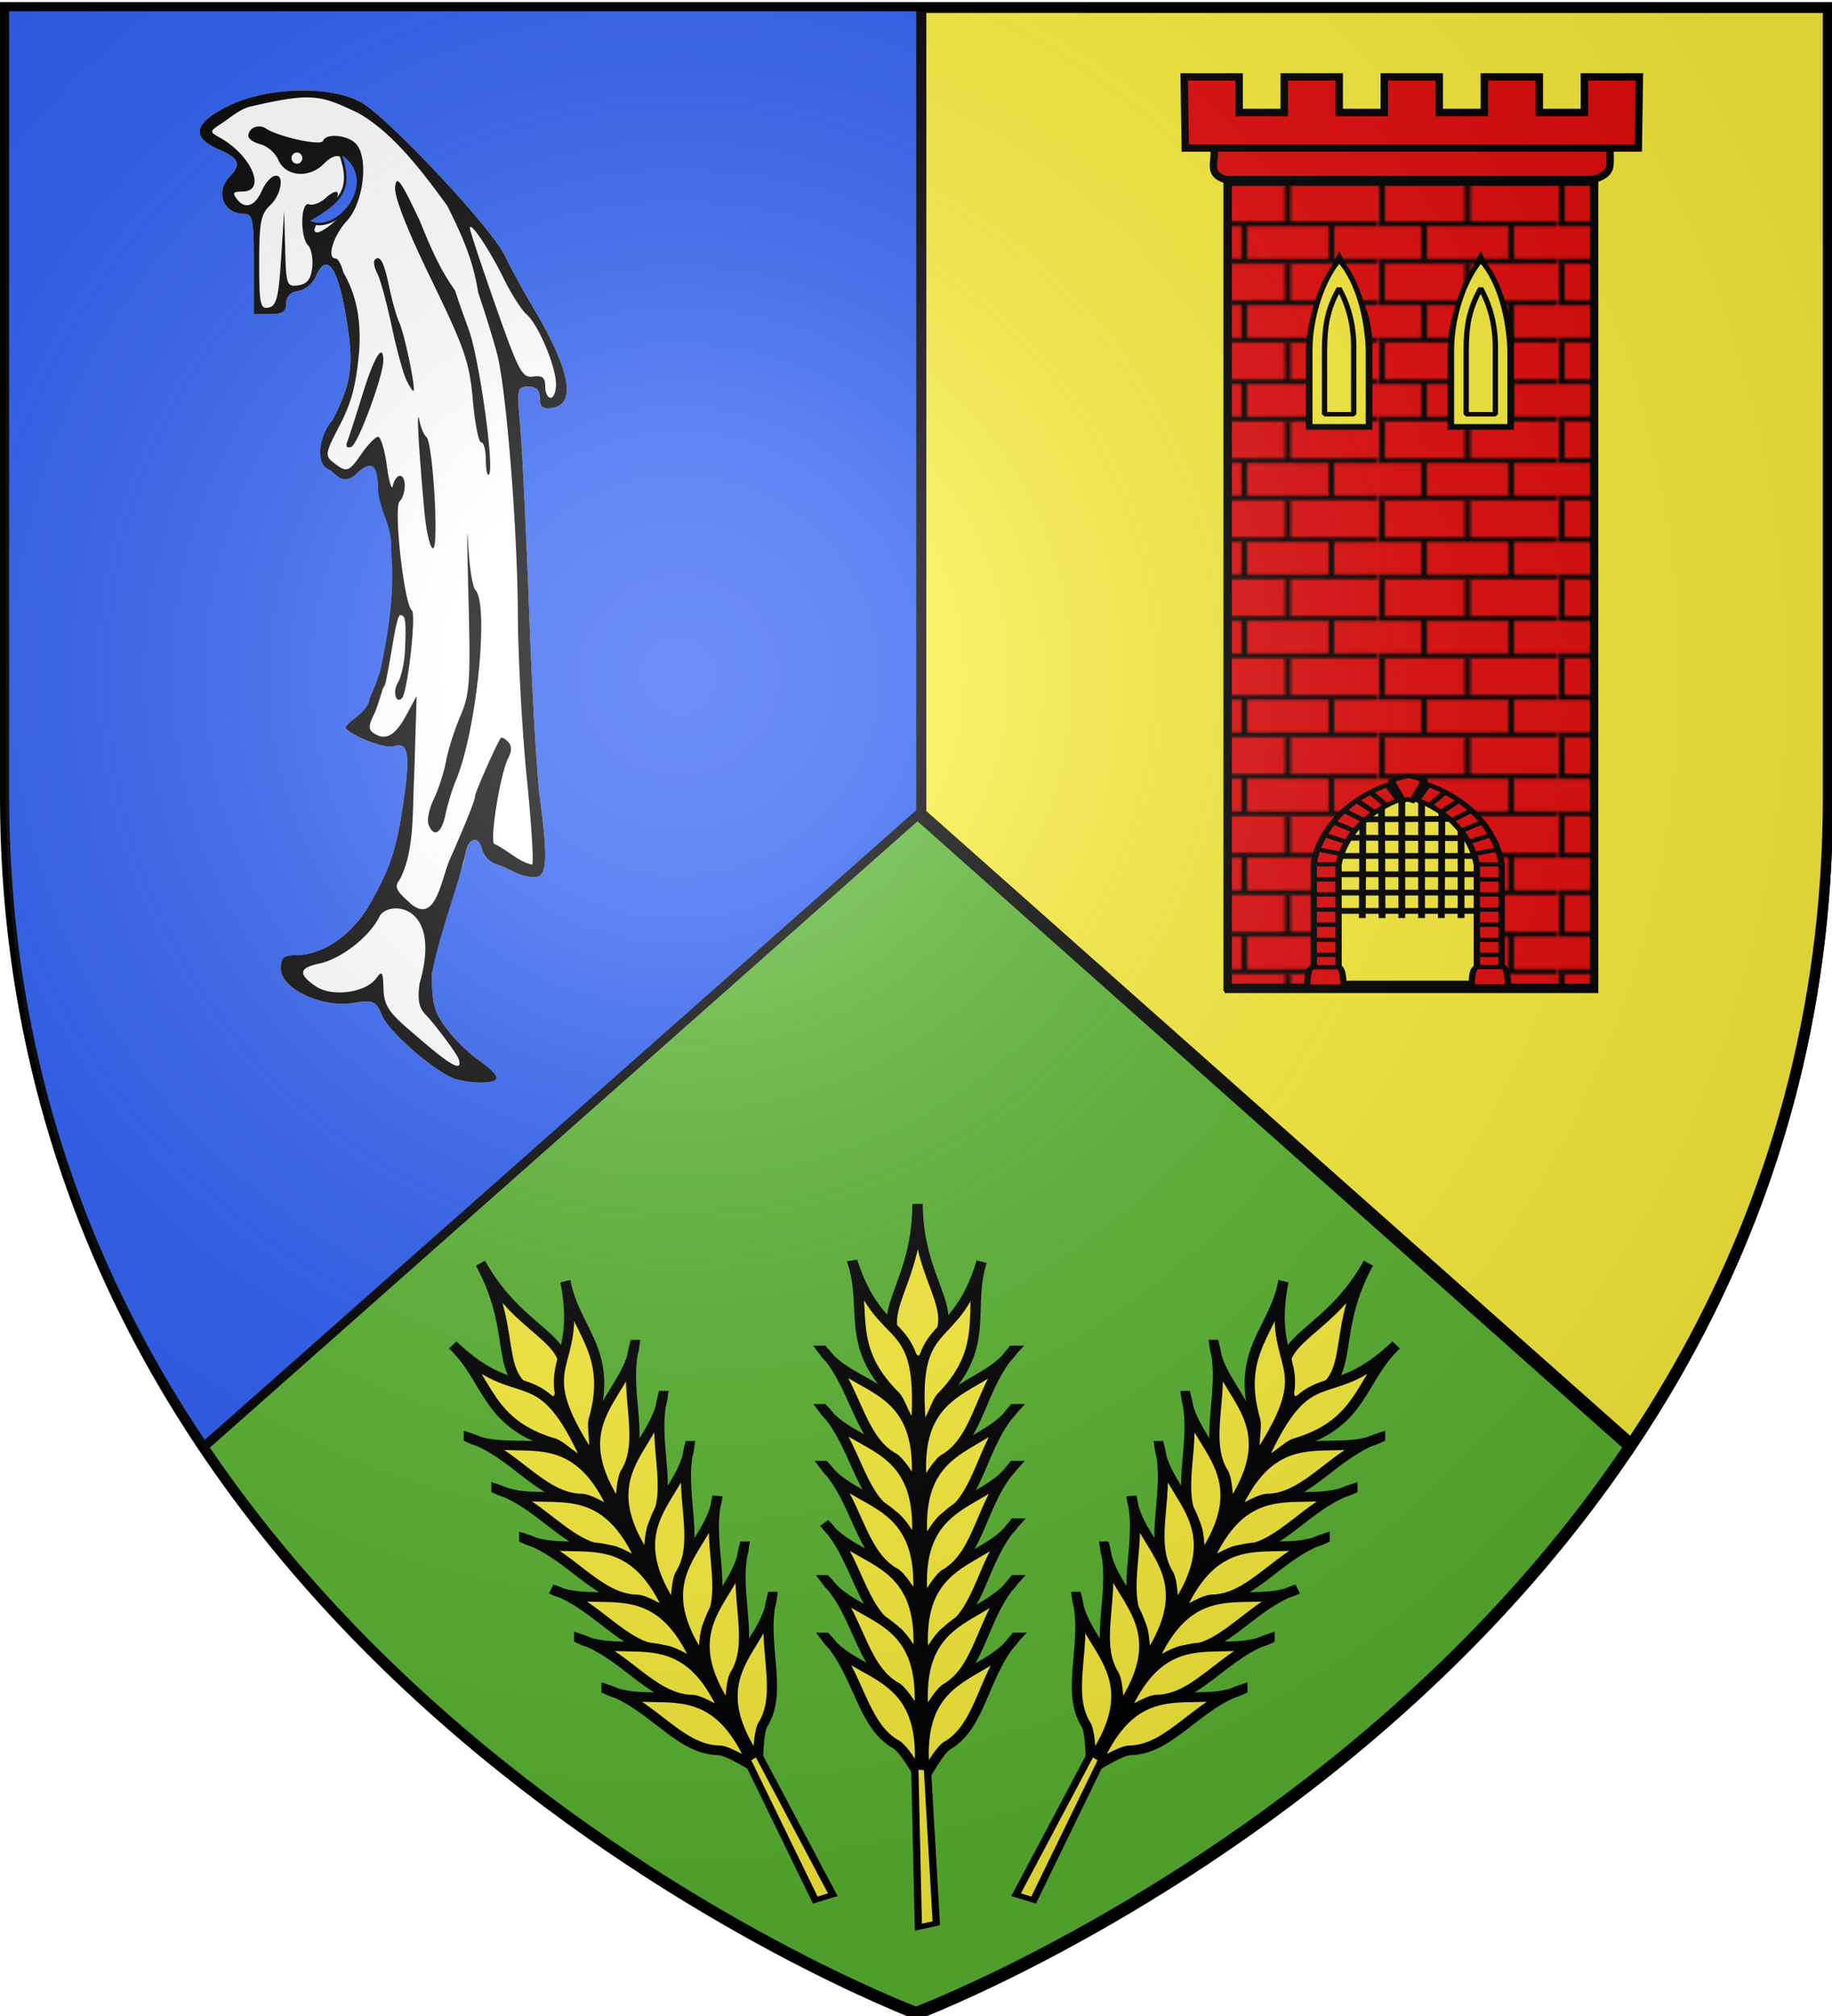
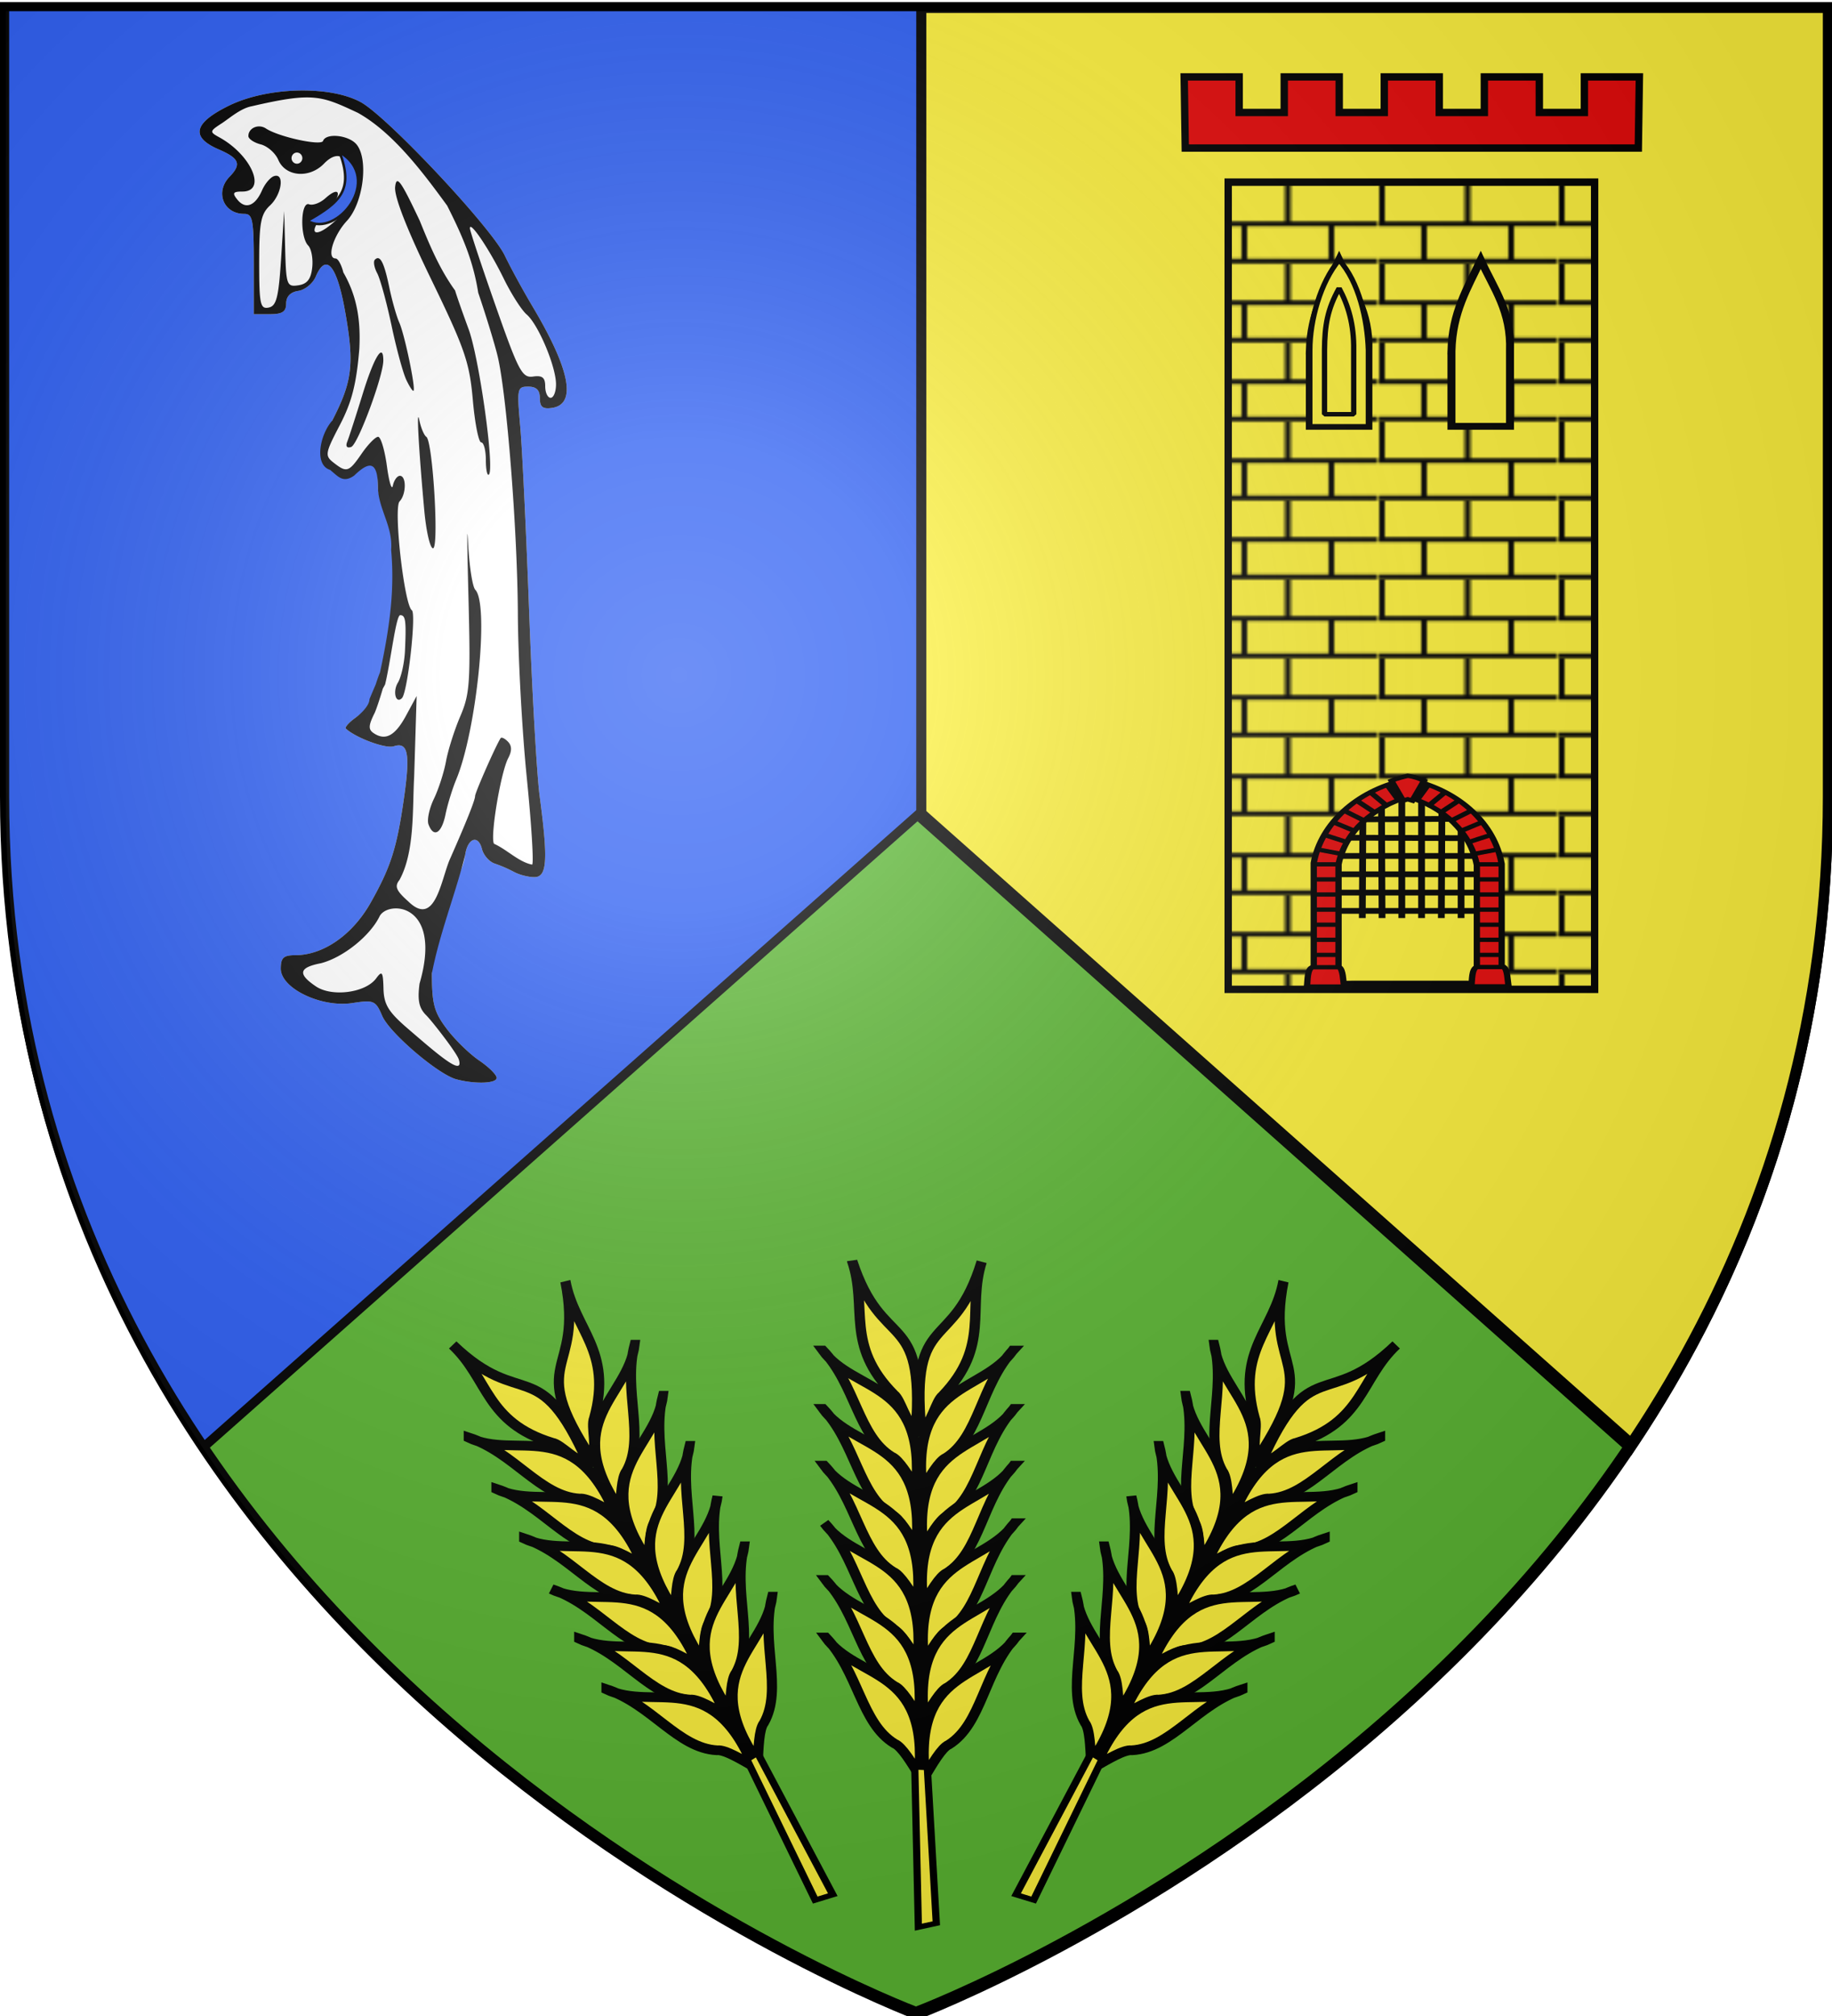
<svg xmlns="http://www.w3.org/2000/svg" xmlns:xlink="http://www.w3.org/1999/xlink" width="600" height="660" version="1.0">
  <desc>Flag of Canton of Valais (Wallis)</desc>
  <defs>
    <pattern xlink:href="#h" id="y" patternTransform="matrix(.814 0 0 .693 328.965 -125.05)" />
    <pattern xlink:href="#k" id="h" patternTransform="translate(706.076 -110.317)" />
    <pattern xlink:href="#l" id="k" patternTransform="translate(1455.798 -99.233)" />
    <pattern xlink:href="#m" id="j" patternTransform="translate(1455.798 -99.233)" />
    <pattern xlink:href="#n" id="i" patternTransform="translate(1455.798 -99.233)" />
    <pattern xlink:href="#e" id="l" patternTransform="translate(706.076 -110.317)" />
    <pattern xlink:href="#e" id="m" patternTransform="translate(706.076 -110.317)" />
    <pattern xlink:href="#e" id="n" patternTransform="translate(706.076 -110.317)" />
    <pattern id="e" width="63.433" height="32.822" patternTransform="translate(706.076 -110.317)" patternUnits="userSpaceOnUse">
      <path d="M1 16.188V1m45.974 15.188v15.634H15.96V16.188M31.467 1v15.188M1 31.822h61.433M1 16.188h61.433" style="fill:none;fill-opacity:1;fill-rule:evenodd;stroke:#000;stroke-width:2;stroke-linecap:square;stroke-linejoin:miter;stroke-miterlimit:4;stroke-dasharray:none;stroke-opacity:1;display:inline" />
    </pattern>
    <g id="r">
      <path id="q" d="M0 0v1h.5z" transform="rotate(18 3.157 -.5)" />
      <use xlink:href="#q" width="810" height="540" transform="scale(-1 1)" />
    </g>
    <g id="s">
      <use xlink:href="#r" width="810" height="540" transform="rotate(72)" />
      <use xlink:href="#r" width="810" height="540" transform="rotate(144)" />
    </g>
    <radialGradient xlink:href="#a" id="z" cx="221.445" cy="226.331" r="300" fx="221.445" fy="226.331" gradientTransform="matrix(1.353 0 0 1.349 -77.178 -84.247)" gradientUnits="userSpaceOnUse" />
    <linearGradient id="a">
      <stop offset="0" style="stop-color:white;stop-opacity:.314" />
      <stop offset=".19" style="stop-color:white;stop-opacity:.251" />
      <stop offset=".6" style="stop-color:#6b6b6b;stop-opacity:.125" />
      <stop offset="1" style="stop-color:black;stop-opacity:.125" />
    </linearGradient>
  </defs>
  <g style="display:inline">
    <path d="M300.305 659.708s-298.5-112.32-298.5-397.772V3.385h597v258.551c0 285.452-298.5 397.772-298.5 397.772z" style="opacity:1;color:#000;fill:#5ab532;fill-opacity:1;fill-rule:evenodd;stroke:#000;stroke-width:3;stroke-linecap:butt;stroke-linejoin:round;marker:none;marker-start:none;marker-mid:none;marker-end:none;stroke-miterlimit:4;stroke-dasharray:none;stroke-dashoffset:0;stroke-opacity:1;visibility:visible;display:inline;overflow:visible" />
    <path d="M598.805 2.737v259.2c0 85.907-27.046 156.11-64.843 212.313L301.885 268.094V2.737z" style="opacity:1;color:#000;fill:#fcef3c;fill-opacity:.995;fill-rule:evenodd;stroke:#000;stroke-width:3;stroke-linecap:butt;stroke-linejoin:miter;marker:none;marker-start:none;marker-mid:none;marker-end:none;stroke-miterlimit:4;stroke-dasharray:none;stroke-dashoffset:0;stroke-opacity:1;visibility:visible;display:inline;overflow:visible" />
    <path d="M1.813 2.737v259.2c0 85.907 27.045 156.11 64.843 212.313l234.63-206.156V2.737z" style="opacity:1;fill:#2b5df2;fill-opacity:1;fill-rule:evenodd;stroke:none;stroke-width:3;stroke-linecap:butt;stroke-linejoin:miter;stroke-miterlimit:4;stroke-dasharray:none;stroke-opacity:1;display:inline" />
    <path d="m66.934 473.518 234.562-207.535M533.885 472.04 301.65 265.983m-.069.825V1.916" style="fill:none;fill-rule:evenodd;stroke:#000;stroke-width:3;stroke-linecap:butt;stroke-linejoin:miter;stroke-miterlimit:4;stroke-opacity:1" />
    <g id="w">
      <g style="display:inline">
        <g style="fill:#fcef3c;fill-opacity:1;stroke:#000;stroke-width:3;stroke-miterlimit:4;stroke-opacity:1;stroke-dasharray:none;display:inline">
          <g style="fill:#fcef3c;fill-opacity:1;stroke:#000;stroke-width:3;stroke-miterlimit:4;stroke-opacity:1;stroke-dasharray:none">
-             <path d="M1236.49 151.036c-19.492 22.086-11.329 38.487-33.552 37.355-1.55-22.515 14.378-16.025 33.552-37.355z" style="fill:#fcef3c;fill-opacity:1;fill-rule:evenodd;stroke:#000;stroke-width:3;stroke-linecap:butt;stroke-linejoin:miter;stroke-miterlimit:4;stroke-opacity:1;stroke-dasharray:none;display:inline" transform="matrix(-.847 -.684 -.749 .773 1460.94 1123.165)" />
            <g style="fill:#fcef3c;fill-opacity:1;stroke:#000;stroke-width:3;stroke-miterlimit:4;stroke-opacity:1;stroke-dasharray:none">
              <path d="M1210.439 152.46c-13.245 27.249 5.454 25.133-22.223 51.588-1.133-3.377 2.916-9.587 2.551-12.342.138-21.16 13.048-25.216 19.672-39.246zM1185.042 167.54c-2.531 16.137 15.772 27.116-9.524 50.397.91-4.095 2.412-9.997 1.461-12.117-2.788-11.344 7.74-23.86 8.063-38.28z" style="fill:#fcef3c;fill-opacity:1;fill-rule:evenodd;stroke:#000;stroke-width:3;stroke-linecap:butt;stroke-linejoin:miter;stroke-miterlimit:4;stroke-opacity:1;stroke-dasharray:none;display:inline" transform="matrix(-.847 -.684 -.749 .773 1460.94 1123.165)" />
              <path d="M1172.578 181.23c-2.53 16.138 15.772 27.117-9.524 50.397.91-4.095 2.412-9.997 1.461-12.117-2.788-11.344 7.74-23.86 8.063-38.28z" style="fill:#fcef3c;fill-opacity:1;fill-rule:evenodd;stroke:#000;stroke-width:3;stroke-linecap:butt;stroke-linejoin:miter;stroke-miterlimit:4;stroke-opacity:1;stroke-dasharray:none;display:inline" transform="matrix(-.847 -.684 -.749 .773 1460.94 1123.165)" />
              <path d="M1160.673 194.722c-2.53 16.138 15.772 27.117-9.524 50.397.91-4.095 2.412-9.997 1.461-12.117-2.788-11.344 7.74-23.86 8.063-38.28z" style="fill:#fcef3c;fill-opacity:1;fill-rule:evenodd;stroke:#000;stroke-width:3;stroke-linecap:butt;stroke-linejoin:miter;stroke-miterlimit:4;stroke-opacity:1;stroke-dasharray:none;display:inline" transform="matrix(-.847 -.684 -.749 .773 1460.94 1123.165)" />
              <path d="M1148.372 208.214c-2.531 16.138 15.772 27.117-9.524 50.397.91-4.095 2.412-9.997 1.46-12.117-2.787-11.344 7.74-23.86 8.064-38.28z" style="fill:#fcef3c;fill-opacity:1;fill-rule:evenodd;stroke:#000;stroke-width:3;stroke-linecap:butt;stroke-linejoin:miter;stroke-miterlimit:4;stroke-opacity:1;stroke-dasharray:none;display:inline" transform="matrix(-.847 -.684 -.749 .773 1460.94 1123.165)" />
              <path d="M1136.467 221.706c-2.531 16.138 15.772 27.117-9.524 50.397.91-4.095 2.412-9.997 1.461-12.117-2.788-11.344 7.74-23.86 8.063-38.28z" style="fill:#fcef3c;fill-opacity:1;fill-rule:evenodd;stroke:#000;stroke-width:3;stroke-linecap:butt;stroke-linejoin:miter;stroke-miterlimit:4;stroke-opacity:1;stroke-dasharray:none;display:inline" transform="matrix(-.847 -.684 -.749 .773 1460.94 1123.165)" />
              <path d="M1124.165 235.198c-2.53 16.138 15.773 27.117-9.524 50.397.91-4.095 2.412-9.996 1.461-12.117-2.788-11.344 7.74-23.86 8.063-38.28z" style="fill:#fcef3c;fill-opacity:1;fill-rule:evenodd;stroke:#000;stroke-width:3;stroke-linecap:butt;stroke-linejoin:miter;stroke-miterlimit:4;stroke-opacity:1;stroke-dasharray:none;display:inline" transform="matrix(-.847 -.684 -.749 .773 1460.94 1123.165)" />
            </g>
            <g style="fill:#fcef3c;fill-opacity:1;stroke:#000;stroke-width:3;stroke-miterlimit:4;stroke-opacity:1;stroke-dasharray:none;display:inline">
              <path d="M1210.439 152.46c-13.245 27.249 5.454 25.133-22.223 51.588-1.133-3.377 2.916-9.587 2.551-12.342.138-21.16 13.048-25.216 19.672-39.246zM1185.042 167.54c-2.531 16.137 15.772 27.116-9.524 50.397.91-4.095 2.412-9.997 1.461-12.117-2.788-11.344 7.74-23.86 8.063-38.28z" style="fill:#fcef3c;fill-opacity:1;fill-rule:evenodd;stroke:#000;stroke-width:3;stroke-linecap:butt;stroke-linejoin:miter;stroke-miterlimit:4;stroke-opacity:1;stroke-dasharray:none;display:inline" transform="matrix(.833 -.698 .764 .761 -845.662 1141.75)" />
              <path d="M1172.578 181.23c-2.53 16.138 15.772 27.117-9.524 50.397.91-4.095 2.412-9.997 1.461-12.117-2.788-11.344 7.74-23.86 8.063-38.28z" style="fill:#fcef3c;fill-opacity:1;fill-rule:evenodd;stroke:#000;stroke-width:3;stroke-linecap:butt;stroke-linejoin:miter;stroke-miterlimit:4;stroke-opacity:1;stroke-dasharray:none;display:inline" transform="matrix(.833 -.698 .764 .761 -845.662 1141.75)" />
              <path d="M1160.673 194.722c-2.53 16.138 15.772 27.117-9.524 50.397.91-4.095 2.412-9.997 1.461-12.117-2.788-11.344 7.74-23.86 8.063-38.28z" style="fill:#fcef3c;fill-opacity:1;fill-rule:evenodd;stroke:#000;stroke-width:3;stroke-linecap:butt;stroke-linejoin:miter;stroke-miterlimit:4;stroke-opacity:1;stroke-dasharray:none;display:inline" transform="matrix(.833 -.698 .764 .761 -845.662 1141.75)" />
              <path d="M1148.372 208.214c-2.531 16.138 15.772 27.117-9.524 50.397.91-4.095 2.412-9.997 1.46-12.117-2.787-11.344 7.74-23.86 8.064-38.28z" style="fill:#fcef3c;fill-opacity:1;fill-rule:evenodd;stroke:#000;stroke-width:3;stroke-linecap:butt;stroke-linejoin:miter;stroke-miterlimit:4;stroke-opacity:1;stroke-dasharray:none;display:inline" transform="matrix(.833 -.698 .764 .761 -845.662 1141.75)" />
              <path d="M1136.467 221.706c-2.531 16.138 15.772 27.117-9.524 50.397.91-4.095 2.412-9.997 1.461-12.117-2.788-11.344 7.74-23.86 8.063-38.28z" style="fill:#fcef3c;fill-opacity:1;fill-rule:evenodd;stroke:#000;stroke-width:3;stroke-linecap:butt;stroke-linejoin:miter;stroke-miterlimit:4;stroke-opacity:1;stroke-dasharray:none;display:inline" transform="matrix(.833 -.698 .764 .761 -845.662 1141.75)" />
              <path d="M1124.165 235.198c-2.53 16.138 15.773 27.117-9.524 50.397.91-4.095 2.412-9.996 1.461-12.117-2.788-11.344 7.74-23.86 8.063-38.28z" style="fill:#fcef3c;fill-opacity:1;fill-rule:evenodd;stroke:#000;stroke-width:3;stroke-linecap:butt;stroke-linejoin:miter;stroke-miterlimit:4;stroke-opacity:1;stroke-dasharray:none;display:inline" transform="matrix(.833 -.698 .764 .761 -845.662 1141.75)" />
            </g>
          </g>
          <path d="m1113.644 308.301-1.207 74.045-6.035-1.795 3.017-72.025z" style="fill:#fcef3c;fill-opacity:1;fill-rule:evenodd;stroke:#000;stroke-width:2.429;stroke-linecap:butt;stroke-linejoin:miter;stroke-miterlimit:4;stroke-opacity:1;stroke-dasharray:none" transform="matrix(-.973 0 0 .708 1383.177 360.217)" />
        </g>
      </g>
    </g>
    <use xlink:href="#w" id="x" width="600" height="660" x="0" y="0" transform="rotate(29.233 337.154 686.964)" />
    <use xlink:href="#x" width="600" height="660" transform="matrix(-1 0 0 1 605.525 0)" />
    <g style="fill:#fff">
-       <path d="M-77.763 267.473V33.593H-183.97v233.88z" style="fill:#e20909;fill-opacity:1;stroke:#000;stroke-width:2.138;stroke-miterlimit:4;stroke-opacity:1;stroke-dasharray:none" transform="translate(609.786 21.006)scale(1.13)" />
      <path d="M-77.457 268.049V34.169h-106.206v233.88z" style="fill:url(#y);fill-opacity:1;stroke:#000;stroke-width:2.138;stroke-miterlimit:4;stroke-opacity:1;stroke-dasharray:none" transform="translate(609.786 21.006)scale(1.13)" />
-       <path d="M-187.843 24.065h114.86c-.178 5.38 1.276 7.58-5.04 9.393H-184.38c-5.633-1.75-2.714-5.11-3.463-9.393z" style="fill:#e20909;fill-opacity:1;stroke:#000;stroke-width:2.138;stroke-miterlimit:4;stroke-opacity:1;stroke-dasharray:none" transform="translate(609.786 21.006)scale(1.13)" />
      <path d="m-196.419 3.686.317 20.62h131.306l.31-20.62h-15.938v10.312h-13.06V3.686h-15.939v10.312h-13.06V3.686h-15.939v10.312h-13.06V3.686h-15.938v10.312h-13.06V3.686z" style="fill:#e20909;fill-opacity:1;stroke:#000;stroke-width:2.138;stroke-miterlimit:4;stroke-opacity:1;stroke-dasharray:none" transform="translate(609.786 21.006)scale(1.13)" />
      <g style="fill:#000;fill-opacity:1;stroke:#fcef3c;stroke-opacity:1">
        <g style="fill:#fcef3c;fill-opacity:1;stroke:#000;stroke-width:.737;stroke-opacity:1">
          <g style="fill:#fcef3c;fill-opacity:1;stroke:#000;stroke-width:2.212;stroke-miterlimit:4;stroke-opacity:1;stroke-dasharray:none">
            <g style="fill:#fcef3c;fill-opacity:1;stroke:#000;stroke-width:1.418;stroke-miterlimit:4;stroke-opacity:1;stroke-dasharray:none">
              <path d="M-247.78 20.553v15.69h10.394v-15.69c.25-8.225-2.834-12.876-5.197-18.924-2.397 5.976-5.026 10.846-5.197 18.924z" style="fill:#fcef3c;fill-opacity:1;stroke:#000;stroke-width:1.418;stroke-miterlimit:4;stroke-opacity:1;stroke-dasharray:none" transform="matrix(1.845 0 0 1.573 886.137 82.56)" />
              <path d="M-247.78 20.364v15.88h10.394v-15.88c-.16-6.245-1.695-14.272-5.197-18.735-3.326 4.651-5.197 12.539-5.197 18.735zm2.607 0c.036-5.216.54-8.518 2.59-12.856 1.608 3.512 2.658 7.542 2.59 12.856v13.365h-5.18z" style="fill:#fcef3c;fill-opacity:1;stroke:#000;stroke-width:.945;stroke-linejoin:bevel;stroke-miterlimit:4;stroke-opacity:1;stroke-dasharray:none" transform="matrix(1.845 0 0 1.573 886.137 82.56)" />
            </g>
          </g>
        </g>
        <g style="fill:#fcef3c;fill-opacity:1;stroke:#000;stroke-width:.737;stroke-opacity:1">
          <g style="fill:#fcef3c;fill-opacity:1;stroke:#000;stroke-width:2.212;stroke-miterlimit:4;stroke-opacity:1;stroke-dasharray:none">
            <g style="fill:#fcef3c;fill-opacity:1;stroke:#000;stroke-width:1.418;stroke-miterlimit:4;stroke-opacity:1;stroke-dasharray:none">
              <path d="M-247.78 20.553v15.69h10.394v-15.69c.25-8.225-2.834-12.876-5.197-18.924-2.397 5.976-5.026 10.846-5.197 18.924z" style="fill:#fcef3c;fill-opacity:1;stroke:#000;stroke-width:1.418;stroke-miterlimit:4;stroke-opacity:1;stroke-dasharray:none" transform="matrix(1.845 0 0 1.573 932.525 82.56)" />
-               <path d="M-247.78 20.364v15.88h10.394v-15.88c-.16-6.245-1.695-14.272-5.197-18.735-3.326 4.651-5.197 12.539-5.197 18.735zm2.607 0c.036-5.216.54-8.518 2.59-12.856 1.608 3.512 2.658 7.542 2.59 12.856v13.365h-5.18z" style="fill:#fcef3c;fill-opacity:1;stroke:#000;stroke-width:.945;stroke-linejoin:bevel;stroke-miterlimit:4;stroke-opacity:1;stroke-dasharray:none" transform="matrix(1.845 0 0 1.573 932.525 82.56)" />
            </g>
          </g>
        </g>
      </g>
      <path d="M150.11 93.163c-2.72-.715-9.98-6.912-11.06-9.441-.978-2.286-1.251-2.404-4.426-1.914-4.64.717-10.677-2.18-10.677-5.121 0-1.617.413-2 2.157-2 4.178 0 8.527-3.028 11.227-7.816 3.022-5.36 3.904-8.142 4.978-15.703.925-6.522.57-8.26-1.544-7.567-1.198.393-5.637-1.245-7.128-2.63-.194-.181.439-.902 1.406-1.601.968-.7 2.31-1.687 2.31-2.574 3.131-8.525 5.51-18.888 2.974-28.287-.503-.174-1.917-1.715-1.917-3.426 0-4.04-.68-4.626-2.885-2.487l-1.748.658-2.51-.792-.908-2.033 1.24-5.275c3.03-5.89 3.326-8.415 1.916-16.323-1.216-6.816-2.83-8.717-4.356-5.129-.436 1.027-1.606 1.986-2.6 2.132-1.163.17-1.809.837-1.809 1.866 0 1.226-.564 1.601-2.41 1.601h-2.41v-7.465c0-6.635-.161-7.465-1.447-7.465-3.068 0-4.35-3.258-2.17-5.51 1.823-1.88 1.48-2.75-1.606-4.082-4.24-1.829-3.737-3.936 1.557-6.522 5.67-2.769 14.952-3.017 19.566-.522 3.934 2.127 19.438 18.632 21.472 22.857.878 1.825 2.72 5.2 4.09 7.5 5.646 9.464 6.642 14.616 2.93 15.16-1.375.202-1.807-.146-1.807-1.451 0-1.203-.517-1.717-1.724-1.717-1.653 0-1.702.246-1.19 6.013.294 3.308.89 15.718 1.325 27.58.435 11.86 1.14 24.178 1.565 27.371 1.268 9.511 1.103 12.027-.79 12.027-.89 0-2.247-.346-3.014-.769a20 20 0 0 0-2.878-1.248c-.815-.264-1.674-1.24-1.91-2.168-.56-2.215-2.156-1.623-2.51.932-.152 1.105-.637 2.46-1.076 3.013-2.293 6.24-3.783 8.906-3.868 14.544 0 4.557.322 5.764 2.21 8.268 1.215 1.613 3.384 3.73 4.82 4.703s2.612 2.14 2.612 2.593c0 .839-3.177.956-5.977.22" style="fill:#fff;fill-opacity:1" transform="matrix(2.2 0 0 2.2 -180.73 148.4)" />
      <path d="M150.11 93.163c-2.72-.715-9.98-6.912-11.06-9.441-.978-2.286-1.251-2.404-4.426-1.914-4.64.717-10.677-2.18-10.677-5.121 0-1.617.413-2 2.157-2 4.178 0 8.527-3.028 11.227-7.816 3.022-5.36 3.904-8.142 4.978-15.703.925-6.522.57-8.26-1.544-7.567-1.198.393-5.637-1.245-7.128-2.63-.194-.181.439-.902 1.406-1.601.968-.7 2.11-1.894 2.11-2.78 5.384-12.967 1.828-.419.79 2.012-.954 1.898-.986 2.5-.16 3.05 1.755 1.17 3.19.386 4.822-2.63l1.57-2.904-.369 11.991c-.27 4.7.124 11.183-2.19 15.39-.76.945-.495 1.582 1.333 3.205 3.911 3.823 4.797-2.898 6.096-6.117 2.53-5.725 3.828-8.97 3.828-9.573 0-.527 3.118-7.592 3.804-8.62.132-.197.625.038 1.096.525.587.606.6 1.37.04 2.433-1.125 2.136-2.725 11.75-2.123 12.755 1.939.86 3.688 2.724 5.683 3.105.251-.26-.113-6.108-.808-12.997s-1.291-17.842-1.324-24.339c-.063-12.444-1.66-32.75-3.016-38.354-.442-1.825-1.738-6.06-2.881-9.41-.744-4.677-2.234-8.227-4.628-12.967-3.486-4.775-8.01-10.87-13.299-13.812-5.435-2.532-6.58-3.116-15.788-.975-1.657.3-3.381 1.834-4.443 2.523-1.843 1.196-1.862 1.293-.402 2.094 4.82 2.646 7.134 8.078 3.44 8.078-1.393 0-1.53.219-.745 1.195 1.207 1.501 2.654.964 3.673-1.364.432-.988 1.238-1.945 1.79-2.127 1.612-.53 1.164 2.72-.602 4.37-1.365 1.275-1.607 2.555-1.607 8.484 0 6.202.157 6.952 1.406 6.706 1.163-.229 1.484-1.493 1.86-7.318l.452-7.043.15 5.657c.141 5.354.246 5.642 1.957 5.391 1.317-.193 1.88-.912 2.072-2.647.145-1.31-.126-2.784-.603-3.276-1.25-1.291-1.13-6.606.138-6.131.553.206 1.64-.196 2.416-.894 2.334-2.099 2.54-.444.24 1.93-2.965 3.06-2.165 4.391.99 1.65 2.07-1.797 2.581-2.865 2.581-5.384 0-4.265-1.728-5.709-4.012-3.351-2.18 2.25-5.732 1.953-6.806-.571-.425-1.002-1.6-2.035-2.61-2.297-1.011-.262-1.838-.82-1.838-1.24 0-1.207 1.508-1.856 2.611-1.125 1.881 1.246 8.23 2.63 8.504 1.852.436-1.24 3.87-.867 5.004.544 1.805 2.246.978 8.723-1.449 11.343-2.026 2.186-3.06 5.6-1.695 5.6.36 0 .88.933 1.158 2.073 2.05 3.552 2.602 7.149 2.38 11.405-.433 5.22-1.122 7.905-2.904 11.323-2.185 4.187-2.246 4.55-.942 5.572 1.972 1.546 2.282 1.447 4.206-1.343.944-1.368 2.041-2.488 2.438-2.488.396 0 .986 1.96 1.31 4.355s.725 3.7.89 2.903c.166-.799.636-1.452 1.046-1.452.988 0 .955 2.769-.047 3.802-.937.968.689 15.404 1.825 16.204.687.483-.63 12.202-1.469 13.068-.914.943-1.418-.957-.61-2.295.498-.821.971-2.95 1.053-4.731.205-4.493.096-5.312-.707-5.312-.641 0-1.425 6.98-2.252 10.314-2.983 5.532-1.868.995-.756-1.812 1.656-7.586 2.138-12.91 1.654-18.247.285-3.448-1.847-5.958-1.964-9.194 0-4.11-1.322-3.98-3.536-1.833-1.723 1.22-2.456.022-3.608-.857-2.372-.752-1.5-5.216.333-7.308 3.03-5.89 3.326-8.415 1.916-16.323-1.216-6.816-2.83-8.717-4.356-5.129-.436 1.027-1.606 1.986-2.6 2.132-1.163.17-1.809.837-1.809 1.866 0 1.226-.564 1.601-2.41 1.601h-2.41v-7.465c0-6.635-.161-7.465-1.447-7.465-3.068 0-4.35-3.258-2.17-5.51 1.823-1.88 1.48-2.75-1.606-4.082-4.24-1.829-3.737-3.936 1.557-6.522 5.67-2.769 14.952-3.017 19.566-.522 3.934 2.127 19.438 18.632 21.472 22.857.878 1.825 2.72 5.2 4.09 7.5 5.646 9.464 6.642 14.616 2.93 15.16-1.375.202-1.807-.146-1.807-1.451 0-1.203-.517-1.717-1.724-1.717-1.653 0-1.702.246-1.19 6.013.294 3.308.89 15.718 1.325 27.58.435 11.86 1.14 24.178 1.565 27.371 1.268 9.511 1.103 12.027-.79 12.027-.89 0-2.247-.346-3.014-.769a20 20 0 0 0-2.878-1.248c-.815-.264-1.674-1.24-1.91-2.168-.56-2.215-2.156-1.623-2.51.932-1.477 5.864-3.776 11.562-4.944 17.557 0 4.557.322 5.764 2.21 8.268 1.215 1.613 3.384 3.73 4.82 4.703s2.612 2.14 2.612 2.593c0 .839-3.177.956-5.977.22m.35-2.932c-.306-1.027-4.057-5.812-4.847-6.59-1.086-1.072-1.331-2.219-1.006-4.72 3.553-12.215-4.935-12.436-5.996-9.92-1.455 2.883-5.413 6.048-8.694 6.886-3.27.634-3.48 1.59-.75 3.436 2.4 1.624 7.395.968 8.977-1.18.886-1.202 1.028-1.004 1.095 1.52.063 2.383.726 3.462 3.696 6.014 4.158 3.574 8.321 7.231 7.524 4.554m14.465-100.493c0-2.644-2.634-8.907-4.372-10.396-.758-.65-2.302-3.07-3.432-5.38-2.12-4.332-5.081-8.717-5.013-7.422.021.404 1.742 5.587 3.824 11.517 3.427 9.764 3.955 10.758 5.586 10.523 1.364-.196 1.8.155 1.8 1.452 0 .94.362 1.71.804 1.71s.803-.901.803-2.004m-37.764-33.661c0-.456-.362-.83-.804-.83s-.803.374-.803.83.361.83.803.83.804-.374.804-.83m18.783 99.15c-.248-.667.115-2.384.807-3.816s1.503-3.953 1.803-5.602 1.255-4.656 2.123-6.68c1.422-3.32 1.541-5.074 1.21-17.862-.203-7.799-.228-11.381-.056-7.961s.658 6.573 1.08 7.008c2.094 2.163.2 20.95-2.847 28.246-.571 1.368-1.287 3.701-1.59 5.184-.578 2.833-1.769 3.531-2.53 1.483m-.626-46.688c-.836-9.17-1.195-15.695-.742-13.478.233 1.14.702 2.26 1.043 2.488.963.645 1.918 16.589.994 16.589-.431 0-1.014-2.52-1.295-5.599m9.162-7.534c0-1.445-.312-2.627-.693-2.627s-.942-2.843-1.247-6.318c-.492-5.602-1.194-7.635-6.183-17.916-3.673-7.57-5.542-12.361-5.381-13.796.203-1.812.845-.928 3.66 5.043 1.515 3.746 2.979 7.22 5.263 10.385.235.798 1.14 3.382 2.01 5.742 1.585 4.295 3.887 20.755 3.027 21.642-.25.26-.456-.71-.456-2.155m-20.635-2.73c.251-.628 1.29-3.843 2.31-7.146 1.689-5.473 3.058-7.685 3.058-4.94 0 2.323-3.79 12.526-4.779 12.866-.638.22-.868-.084-.59-.78m8.78-9.23c-.483-1.025-1.47-4.663-2.192-8.085-.723-3.421-1.68-6.91-2.127-7.753s-.605-1.745-.354-2.005c.771-.795 1.371.346 2.15 4.095.411 1.974 1.081 4.336 1.49 5.248.795 1.778 2.468 9.79 2.119 10.15-.116.118-.605-.623-1.087-1.65" style="fill:#000;fill-opacity:1" transform="matrix(2.2 0 0 2.2 -180.73 148.4)" />
      <path d="M127.928-34.595c4.92-2.803 6.865-4.593 4.793-10.202 6.688 4.004-.485 12.857-4.793 10.202z" style="fill:#2b5df2;stroke:#000;stroke-width:.371px;stroke-linecap:butt;stroke-linejoin:miter;stroke-opacity:1" transform="matrix(2.2 0 0 2.2 -180.73 148.4)" />
      <g style="fill:#e20909">
        <path d="m447.42 647.746-7.51-.233h-41.376l-7.51.232v-46c0-19.823 11.982-35.913 27.618-35.913 15.637 0 28.778 16.09 28.778 35.913z" style="fill:#fcef3c;fill-opacity:1;stroke:#000;stroke-width:2.271;stroke-miterlimit:4;stroke-opacity:1;stroke-dasharray:none" transform="matrix(.92 0 0 .784 75.939 -185.695)" />
        <path d="m401.153 579.006 36.261-.224m-41.835 7.868 48.235.224m-51.125 7.421h54.635m-54.635 7.645h54.635m-54.635 7.644h54.635m-54.635 7.645h54.635m-9.733-38.618v41.611m-6.827-46.53-.207 46.53m-7.034-48.544v48.544m-7.033-48.544v48.544m-7.24-46.978.206 46.978m-6.828-42.729-.206 42.73" style="fill:#e20909;fill-rule:evenodd;stroke:#000;stroke-width:2.408;stroke-linecap:butt;stroke-linejoin:miter;stroke-miterlimit:4;stroke-opacity:1;stroke-dasharray:none" transform="matrix(.92 0 0 .784 75.939 -185.695)" />
        <g style="fill:#e20909;stroke:#000;stroke-width:3.044;stroke-miterlimit:4;stroke-opacity:1;stroke-dasharray:none">
          <path d="M104.029-164.904h6v-87.065l-.062-.375c-3.536-28.03-20.028-51.335-43.282-59.312l-1.937-.656-1.969.656c-23.088 7.92-39.94 30.922-43.625 58.781l-.031.406v87.565h6m6 0v-86.69c3.137-22.938 16.675-41.048 33.625-47.844 17.035 6.855 30.297 25.176 33.281 48.438v86.096" style="fill:#e20909;fill-opacity:1;stroke:#000;stroke-width:3.044;stroke-miterlimit:4;stroke-opacity:1;stroke-dasharray:none" transform="matrix(.677 0 0 .46 417.32 398.703)" />
          <path d="M19.162-176.404H31.51m-12.347-10.743H31.51M19.162-197.89H31.51m-12.347-10.743H31.51m-12.347-10.743H31.51m-12.347-10.743H31.51m-12.347-10.743H31.51m-12.347-10.743H31.51m-10.803-10.662 11.224 3.086m-7.857-13.468 11.224 5.33m-6.735-14.31 10.102 6.174m-4.77-14.31 9.54 7.014m-3.367-14.03 8.418 8.137m-1.964-14.31 7.576 9.26m.561-14.591 5.331 10.662m50 121.219H97.643m12.346-10.743H97.643m12.346-10.743H97.643m12.346-10.743H97.643m12.346-10.743H97.643m12.346-10.743H97.643m12.346-10.743H97.643m12.346-10.743H97.643m10.803-10.662-11.224 3.086m7.857-13.468-11.224 5.33m6.734-14.31-10.101 6.174m4.77-14.31-9.54 7.014m3.367-14.03-8.418 8.137m1.964-14.31-7.576 9.26m-.561-14.591-5.332 10.662" style="fill:#e20909;fill-rule:evenodd;stroke:#000;stroke-width:3.044;stroke-linecap:butt;stroke-linejoin:miter;stroke-miterlimit:4;stroke-opacity:1;stroke-dasharray:none" transform="matrix(.677 0 0 .46 417.32 398.703)" />
          <g style="fill:#e20909;stroke:#000;stroke-width:3.044;stroke-miterlimit:4;stroke-opacity:1;stroke-dasharray:none">
            <path d="M15.822-164.62H33.78c-.45-4.736-.478-11.663-2.245-13.749H18.347c-2.466 1.74-2.104 9.307-2.525 13.75zM95.372-164.76h17.958c-.45-4.737-.479-11.664-2.245-13.749H97.897c-2.467 1.74-2.105 9.307-2.525 13.75z" style="fill:#e20909;fill-opacity:1;fill-rule:evenodd;stroke:#000;stroke-width:3.044;stroke-linecap:butt;stroke-linejoin:miter;stroke-miterlimit:4;stroke-opacity:1;stroke-dasharray:none" transform="matrix(.677 0 0 .46 417.32 398.703)" />
          </g>
          <path d="m62.331-296.921 2.245-.982 2.245.982 5.612-14.17c-2.031-1.464-4.343-2.786-7.857-3.508-2.619.953-5.238 1.833-7.857 3.508z" style="fill:#e20909;fill-opacity:1;fill-rule:evenodd;stroke:#000;stroke-width:3.044;stroke-linecap:butt;stroke-linejoin:miter;stroke-miterlimit:4;stroke-opacity:1;stroke-dasharray:none" transform="matrix(.677 0 0 .46 417.32 398.703)" />
        </g>
      </g>
    </g>
  </g>
  <g style="display:inline">
    <path d="M300 658.5S1.5 546.18 1.5 260.728V2.176h597v258.552C598.5 546.18 300 658.5 300 658.5z" style="opacity:1;fill:none;fill-opacity:1;fill-rule:evenodd;stroke:#000;stroke-width:3;stroke-linecap:butt;stroke-linejoin:miter;stroke-miterlimit:4;stroke-dasharray:none;stroke-opacity:1" />
  </g>
  <g style="display:inline">
    <path d="M300.451 660s298.5-112.32 298.5-397.772V3.677h-597v258.551C1.951 547.68 300.451 660 300.451 660" style="opacity:1;fill:url(#z);fill-opacity:1;fill-rule:evenodd;stroke:none;stroke-width:1px;stroke-linecap:butt;stroke-linejoin:miter;stroke-opacity:1" />
  </g>
</svg>